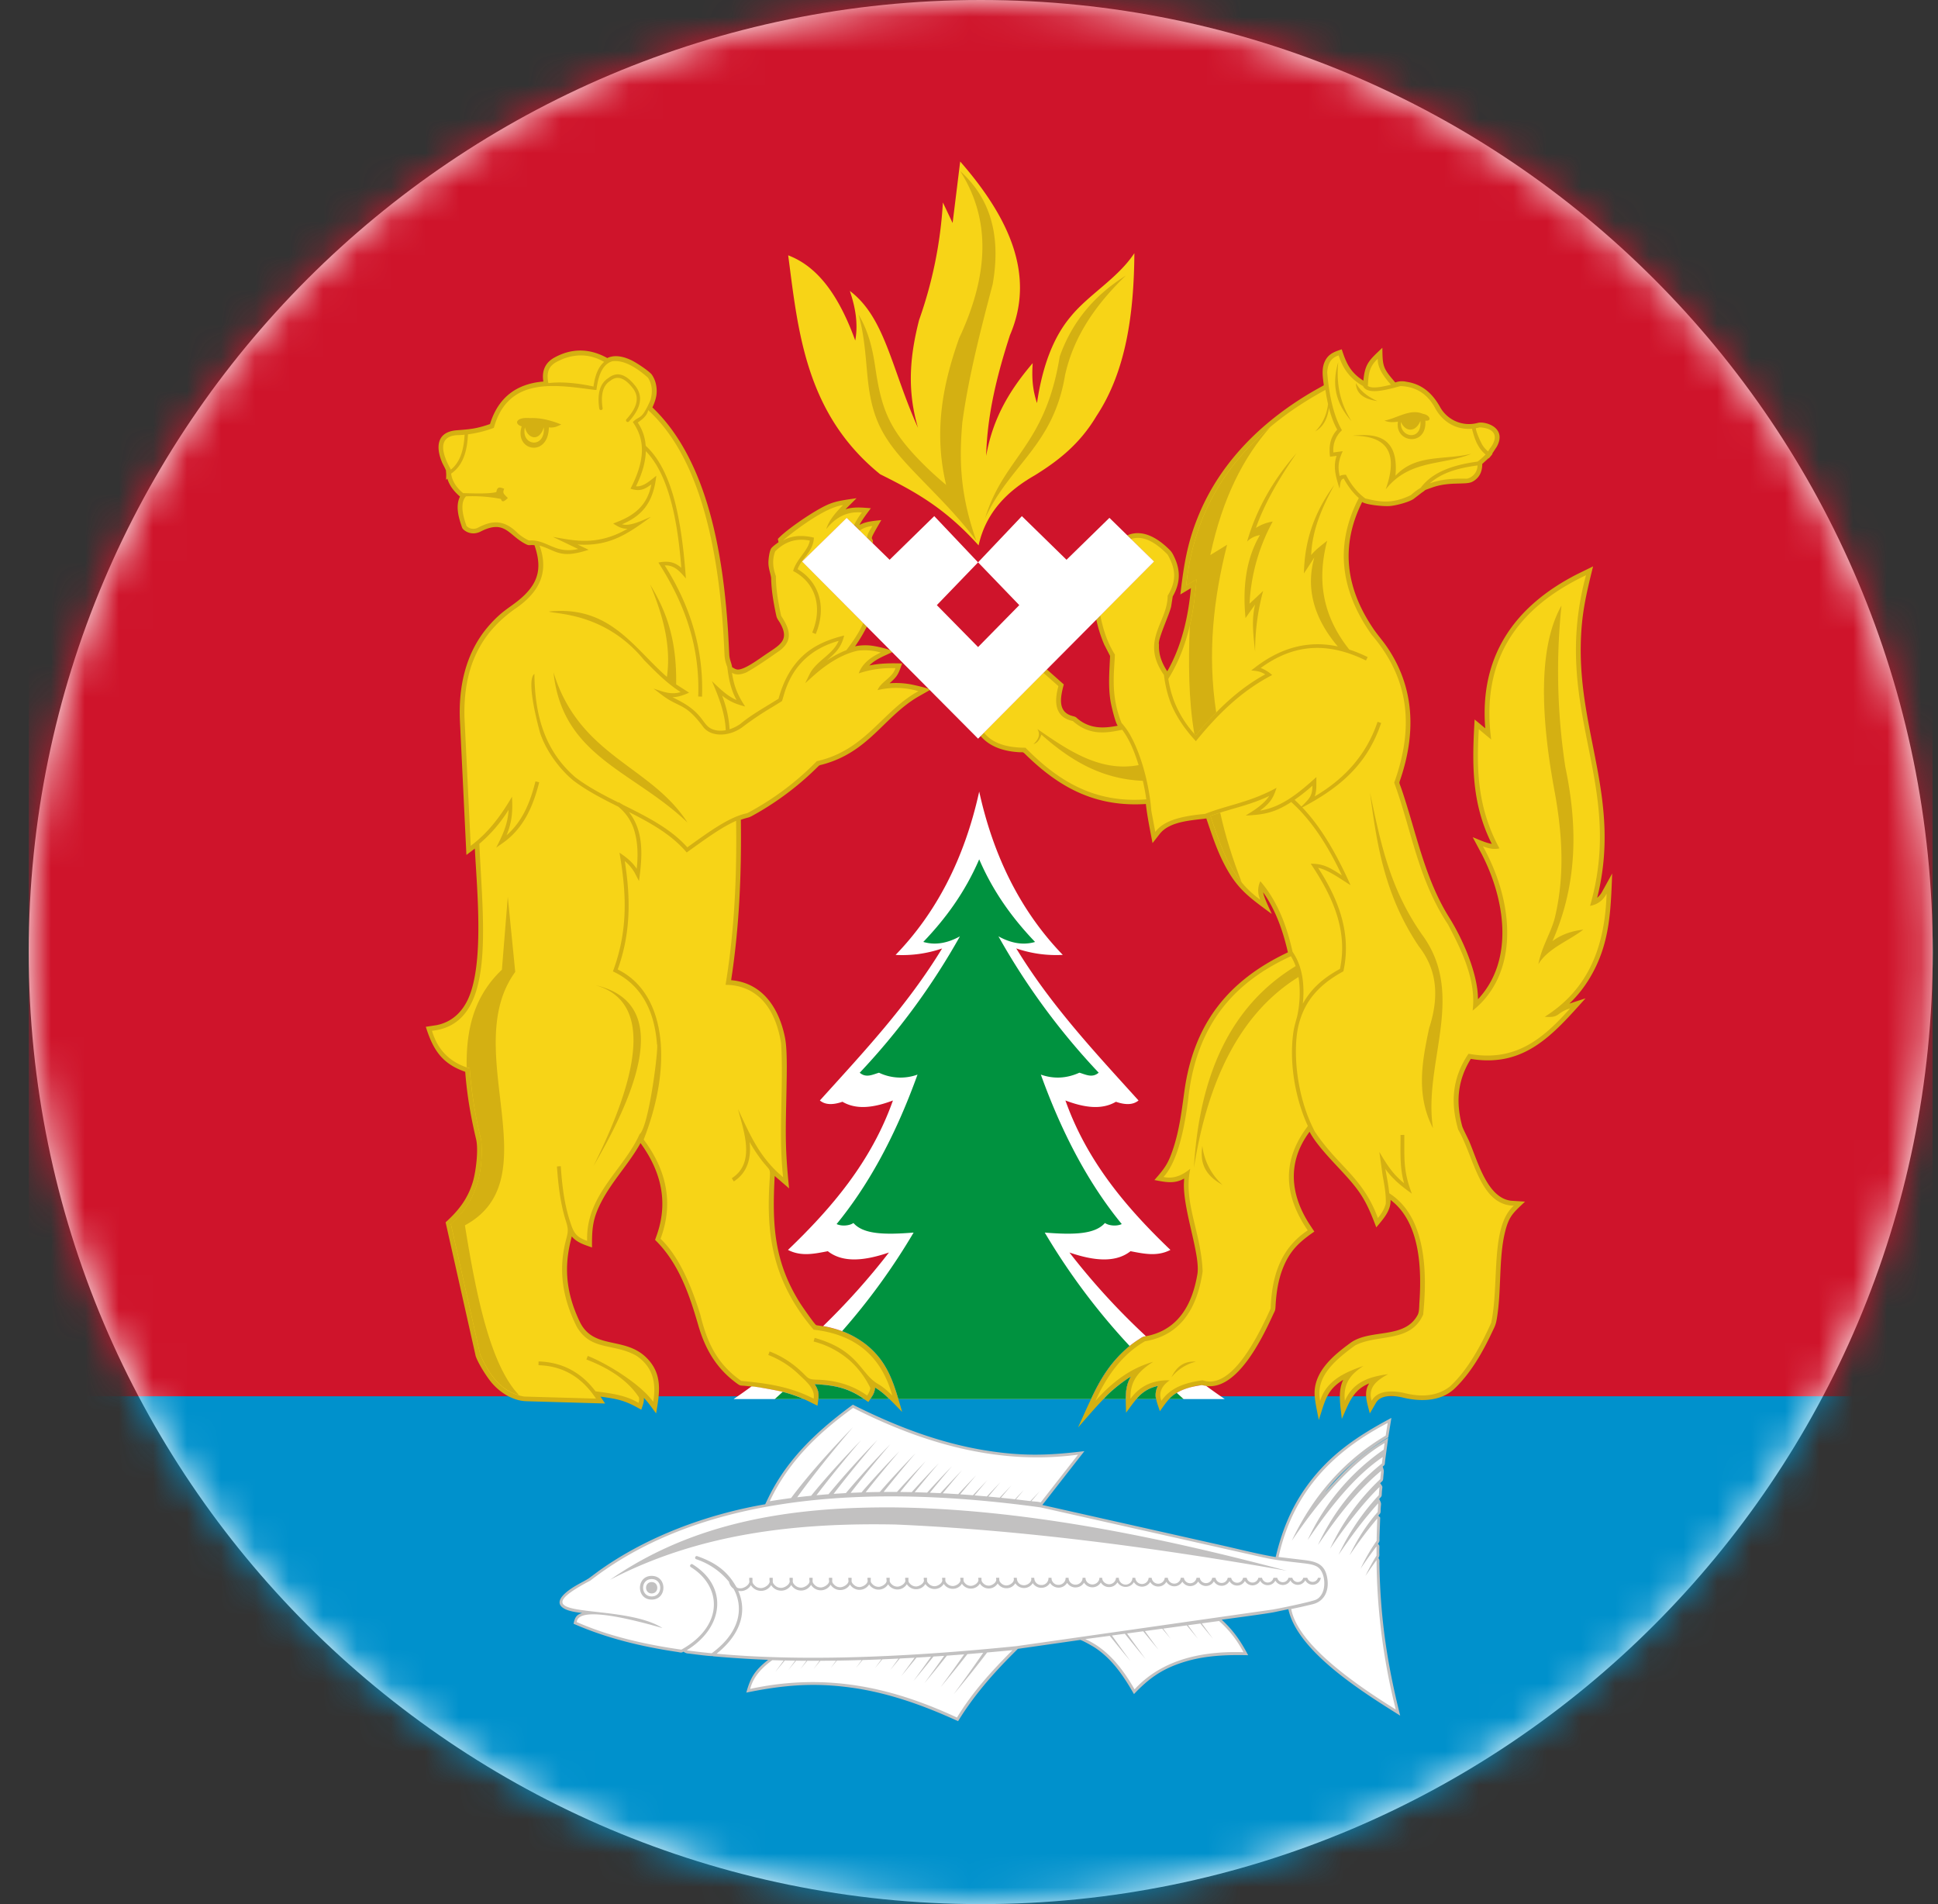
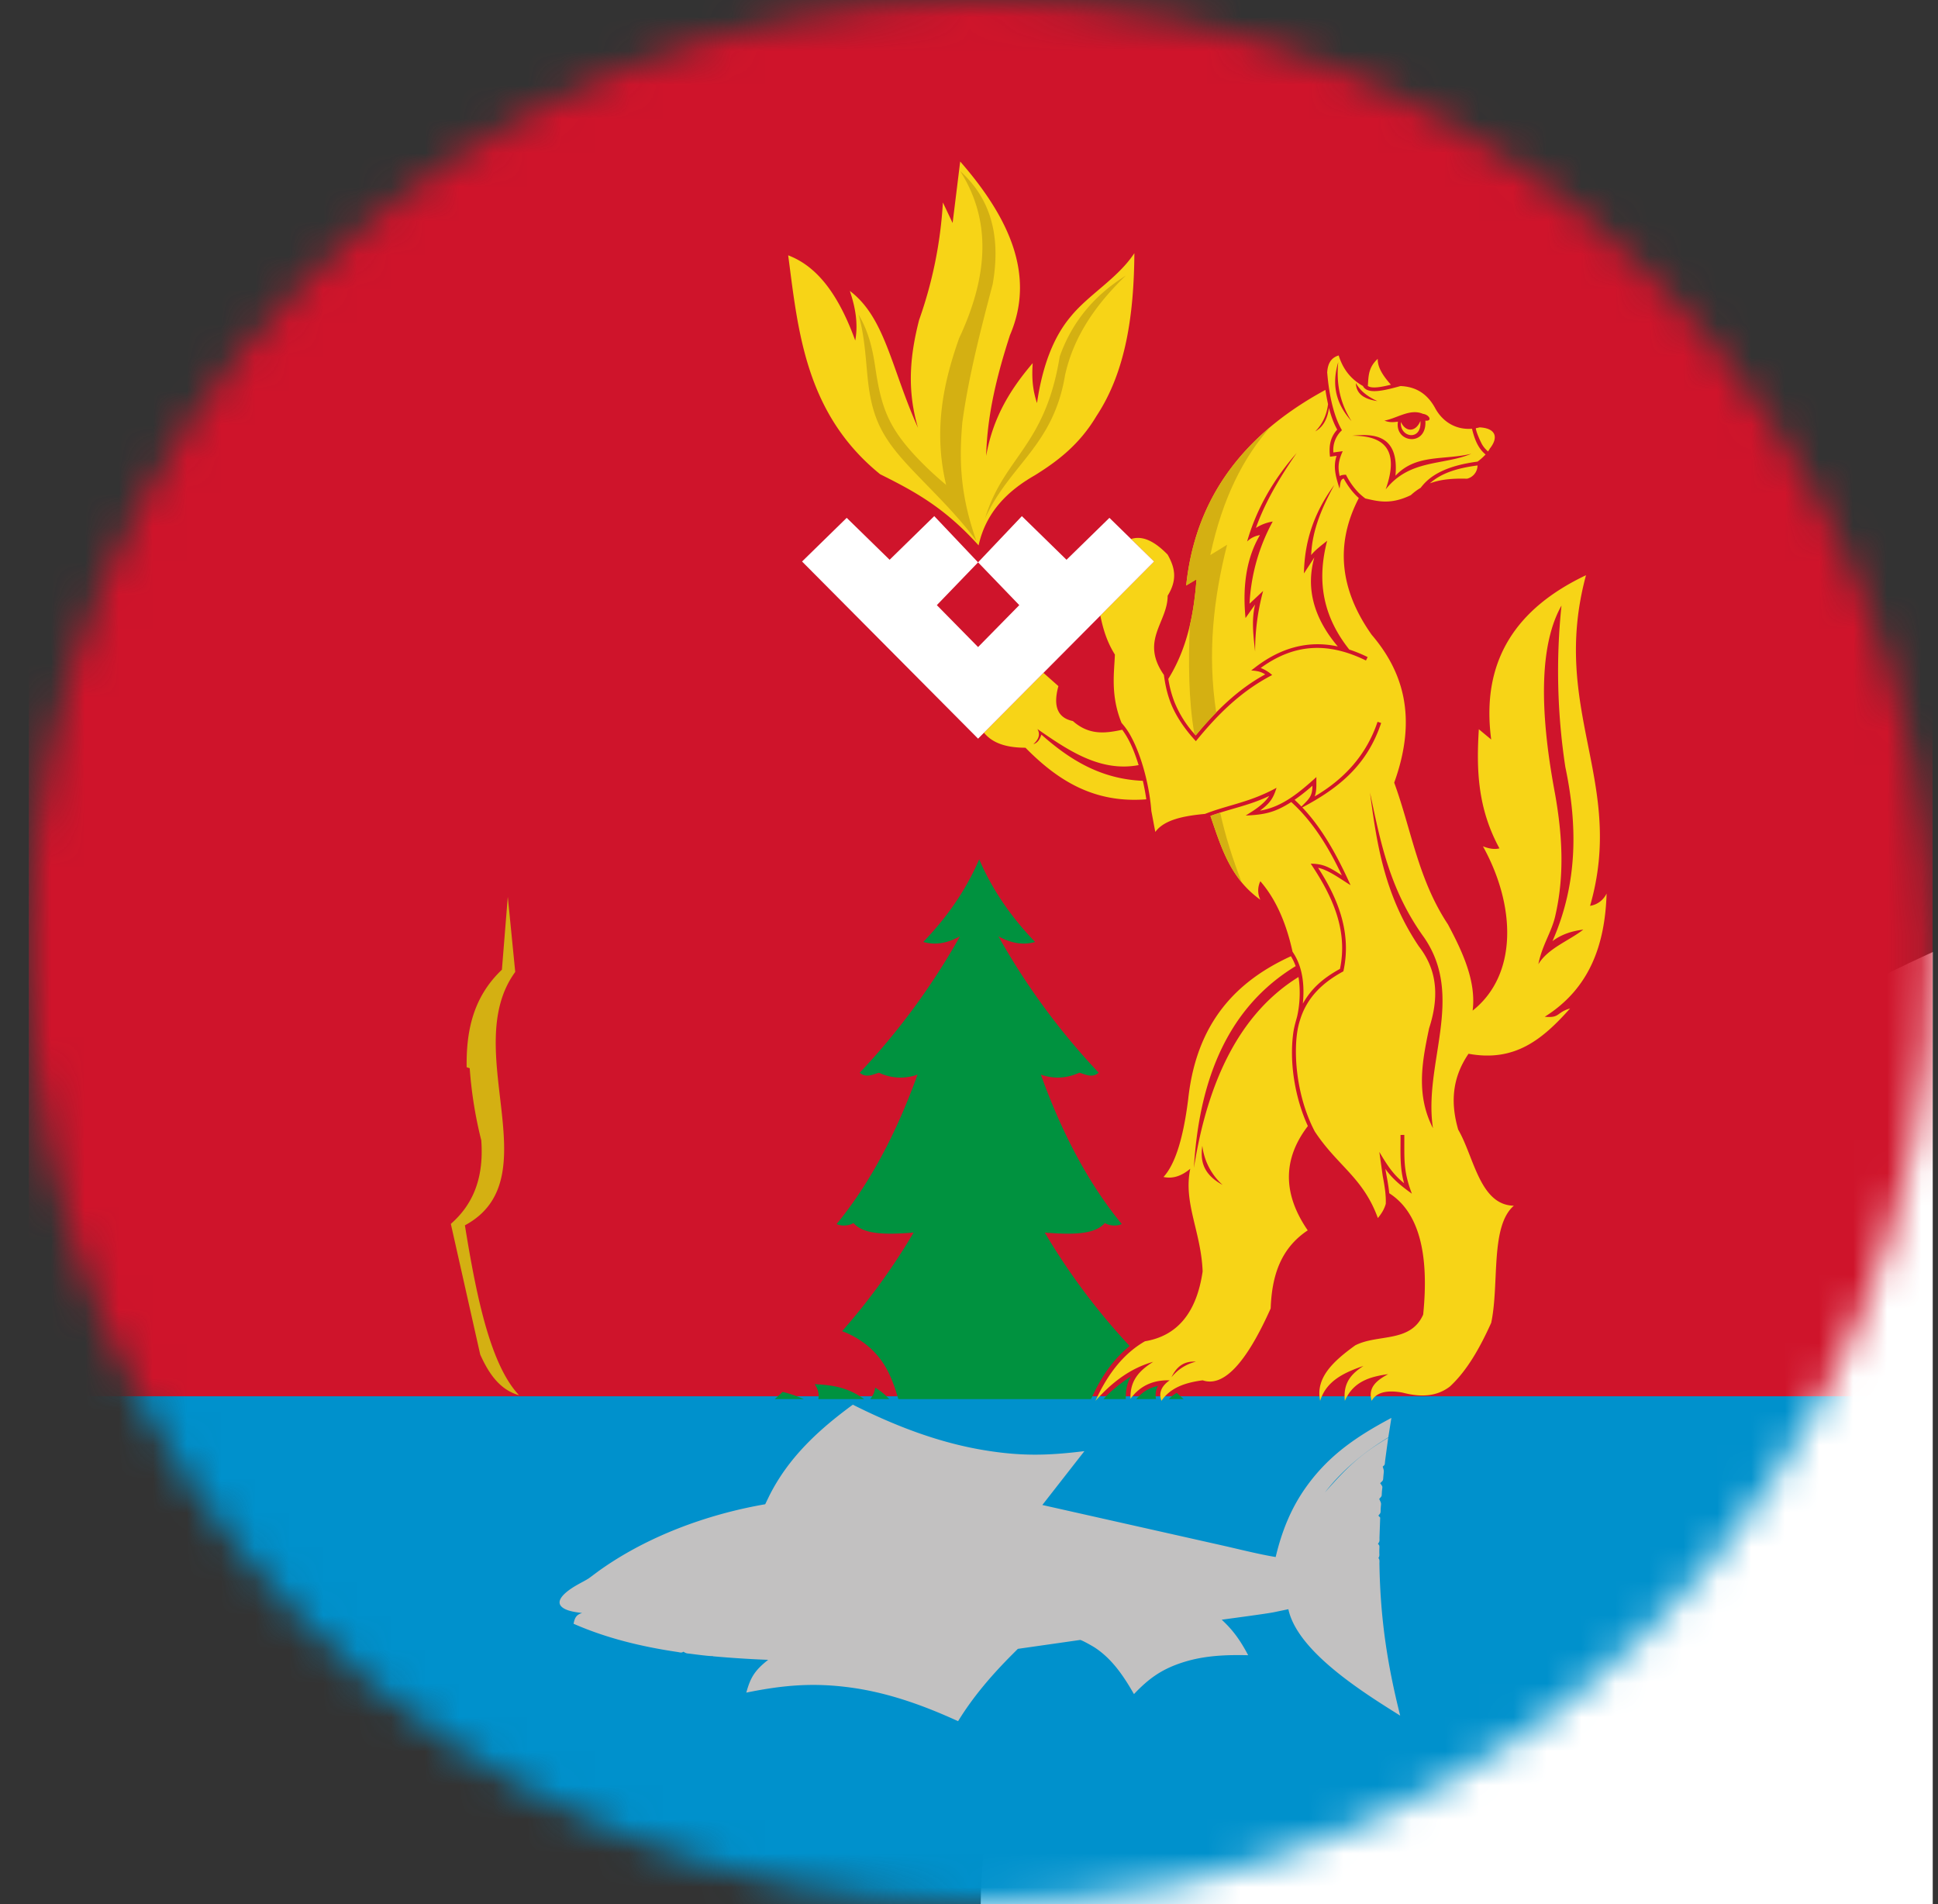
<svg xmlns="http://www.w3.org/2000/svg" width="57" height="56" fill="none" viewBox="0 0 57 56">
  <rect x="0" y="0" width="57" height="56" fill="#333333" stroke="none" />
  <g clip-path="url(#a)">
-     <path fill="#fff" d="M56.845 28c0-15.464-12.536-28-28-28s-28 12.536-28 28 12.536 28 28 28 28-12.536 28-28" />
+     <path fill="#fff" d="M56.845 28s-28 12.536-28 28 12.536 28 28 28 28-12.536 28-28" />
    <mask id="b" width="57" height="56" x="0" y="0" maskUnits="userSpaceOnUse" style="mask-type:alpha">
      <circle cx="28.845" cy="28" r="28" fill="#d9d9d9" />
    </mask>
    <g mask="url(#b)">
      <path fill="#0091cc" d="M58.575 1.352H.123v55.25h58.452z" />
      <path fill="#cf142b" d="M58.575-.82H.123v41.884h58.452z" />
-       <path fill="#d4b012" fill-rule="evenodd" d="M34.088 18.955c-.015.291.084.546.243.788.427-.744.616-1.6.697-2.446l-.312.186c.106-.902.211-1.565.57-2.408.672-1.571 1.92-2.753 3.384-3.595l.266-.149c-.035-.274-.087-.56.089-.803.109-.149.27-.197.438-.255.132.412.258.684.637.922.045-.51.179-.605.558-.968.006.556.017.602.38 1.021a.56.56 0 0 1 .327-.02c.457.067.757.335.98.725a.976.976 0 0 0 1.124.483c.21-.053.865.135.555.7l-.136.208.01.007-.107.13-.008-.007-.187.17c0 .227-.083.415-.292.525-.194.102-.666-.015-1.177.167-.313.112-.144.047-.305.149l-.25.192c-.143.094-.507.19-.692.205-.189.016-.706-.036-.816-.119-.644 1.29-.482 2.519.31 3.7.184.276.337.411.55.767.692 1.147.69 2.403.277 3.65-.06.183-.058.094.03.354.428 1.266.673 2.603 1.393 3.75.38.606.788 1.533.84 2.25l.007.153c1.09-1.17.78-2.969.109-4.269l-.265-.496c.16.062.383.17.56.196-.601-1.206-.58-2.352-.504-3.658l.313.26c-.171-2.124.86-3.597 2.712-4.538l.459-.225c-.212.858-.347 1.428-.362 2.315-.047 2.634 1.17 4.573.5 7.362l-.018.07a.6.6 0 0 0 .136-.16l.306-.554c-.044 1.106-.064 2.07-.65 3.057a3.6 3.6 0 0 1-.61.77l.476-.156c-.942 1.048-1.781 2.046-3.374 1.781-.39.629-.445 1.27-.254 1.976.02.076.166.351.212.46.246.576.526 1.659 1.232 1.736l.405.026c-.35.333-.47.421-.586.885-.196.79-.1 1.76-.25 2.593-.028.157-.062.211-.128.35-.283.6-.619 1.197-1.1 1.663-.403.39-1.01.397-1.523.273-.24-.059-.637-.104-.791.144l-.187.322c-.069-.285-.2-.613-.017-.884-.494.196-.605.605-.807 1.044-.034-.354-.13-.805.043-1.15-.497.304-.535.626-.72 1.182-.039-.216-.13-.59-.124-.816.017-.643.575-1.1 1.052-1.449.583-.428 1.594-.098 1.981-.827.048-.09.043-.252.05-.356.068-.99.028-2.362-.848-3.024.011.326-.225.57-.42.807-.3-.795-.45-1.04-1.02-1.656-.291-.314-.753-.788-.942-1.156-.655.877-.579 1.83-.002 2.722l.142.214c-.453.312-.725.567-.93 1.09-.135.345-.19.72-.21 1.089-.008.157-.015.136-.084.286-.304.66-1.08 2.296-2.036 2.06-.107-.026-.36.048-.47.082-.438.136-.551.307-.812.676-.081-.244-.2-.496-.06-.742-.476.1-.656.412-.935.786-.008-.364-.05-.734.14-1.06-.622.377-1.076.96-1.554 1.495.468-1.019.844-2.021 1.844-2.626.112-.068.146-.053.266-.083.88-.218 1.258-.958 1.4-1.794.097-.56-.404-1.832-.396-2.648l.007-.172c-.286.171-.573.102-.874.045.316-.358.412-.493.561-.95.176-.541.244-1.104.321-1.664.271-1.962 1.27-3.246 3.044-4.082-.142-.623-.355-1.239-.727-1.764.022.153.19.49.253.635-.67-.496-1.017-.727-1.4-1.468-.222-.427-.37-.887-.525-1.341-.438.059-1.071.08-1.367.45l-.215.275c-.072-.383-.153-.762-.196-1.15-1.466.093-2.532-.464-3.553-1.471-.072-.07-.057-.046-.171-.052-.422-.024-.854-.143-1.137-.477l1.947-1.96.5.443c-.092.348-.203.812.26.93.119.03.089.036.183.108.35.267.73.258 1.144.176-.07-.076-.19-.586-.211-.713-.075-.447-.034-.889-.015-1.338l-.172-.335a4 4 0 0 1-.233-.735l1.7-1.71-.787-.77c.47-.196.92.107 1.245.43.073.072.108.15.15.242.178.389.153.758-.06 1.127l-.046.293c-.044.224-.409.993-.358 1.12M21.79 24.11c.312-.11.153-.01.528-.226a8.6 8.6 0 0 0 1.745-1.343c.046-.046.068-.04.13-.057 1.361-.366 1.793-1.389 2.796-1.985l.36-.205-.031-.031c-.048-.028-.46-.127-.582-.145a2.4 2.4 0 0 0-.573-.023c.237-.208.26-.27.37-.582-.326-.01-.643-.009-.964.06.178-.187.45-.286.673-.393l-.064-.064a3.4 3.4 0 0 0-.508-.122 1.5 1.5 0 0 0-.521.014q.195-.276.346-.58l-1.904-1.916 1.313-1.284.77.753c.014-.26-.178.044.247-.686-.227.027-.44.037-.644.144.095-.175.218-.332.336-.492-.255-.02-.498-.047-.745.03l.325-.325c-.606.09-.73.095-1.235.397-.282.168-.857.557-1.08.801l.02.097c-.058.04-.18.128-.217.183-.057.089-.085.343-.08.452.008.173.078.33.08.436.008.366.074.727.15 1.085.02.095.062.134.11.216.298.523-.01.647-.448.947-.174.118-.576.418-.78.425-.07.003-.12-.034-.18-.07-.016-.116-.07-.205-.083-.354l-.035-.674c-.14-2.178-.563-5.028-2.226-6.61.094-.21.15-.386.115-.62a.8.8 0 0 0-.136-.35c-.091-.11-.448-.346-.587-.413-.22-.108-.489-.18-.72-.07-.51-.285-1.038-.299-1.555-.014-.274.151-.376.397-.325.705-.8.065-1.33.478-1.569 1.25-.384.134-.574.153-.976.183-.6.045-.624.505-.428.959.021.048.113.21.113.246l-.005.003c.014.081.005.167.005.249l.038-.032c.062.212.205.383.37.525-.128.258-.053.57.034.829.033.096.029.116.113.176.136.095.31.1.455.026.735-.375.823.117 1.345.373.103.05.1.008.244.027.21.615.151 1.057-.344 1.513-.34.312-.572.369-.994.85-.687.784-.904 1.798-.854 2.818l.19 3.928.248-.188c.058 1.172.286 3.386-.204 4.436-.183.39-.485.668-.914.756l-.324.05c.21.671.475 1.087 1.159 1.323.05.67.164 1.331.32 1.984.073.302-.003.935-.093 1.243-.148.502-.42.854-.804 1.2l.885 3.936c.071.211.333.63.495.812.25.279.613.503.996.514l2.315.067-.135-.202c.532.073.727.113 1.199.385.037-.114.087-.226.076-.348.137.139.245.303.361.458.096-.587.21-1.147-.28-1.635-.645-.645-1.568-.224-1.97-1.071-.38-.797-.473-1.553-.254-2.407l.023-.094c.154.185.374.246.595.325-.003-.556.017-.848.277-1.346.32-.615.813-1.119 1.15-1.724.59.81.82 1.699.491 2.668l-.063.179c.695.68 1.007 1.6 1.27 2.51.2.691.524 1.258 1.112 1.694.136.1.112.074.273.09.647.065 1.293.174 1.88.463l.241.12c.039-.278.068-.396-.08-.633.681.038 1.014.128 1.576.524.102-.148.174-.245.203-.422.305.19.54.462.792.714-.24-.813-.4-1.498-1.135-2.038-.636-.468-1.346-.49-1.395-.517-.052-.03-.42-.562-.474-.648-.776-1.233-.82-2.334-.745-3.737l.424.366c-.13-1.257-.1-1.688-.077-2.914.007-.392.029-1.152-.042-1.511-.168-.855-.65-1.62-1.586-1.699.241-1.562.307-3.138.286-4.717" clip-rule="evenodd" />
-       <path fill="#f7d417" fill-rule="evenodd" d="M27.014 20.328a2.3 2.3 0 0 0-1.203-.031c.09-.242.445-.367.525-.646a3 3 0 0 0-1.08.154c.106-.298.37-.486.648-.614a1.7 1.7 0 0 0-.676-.054q-.639.14-1.332.764l-.213.191.125-.257c.195-.401.684-.575.858-.987-1.485.413-1.596 1.672-1.672 1.775l-.326.2a9 9 0 0 0-.824.556c-.358.273-.901.319-1.152.013-.538-.733-.71-.565-1.209-.942l-.261-.198c.27.087.51.192.797.102-.405-.257-.742-.601-1.079-.945-1.154-1.412-2.642-1.342-2.797-1.424 1.416-.147 2.147.6 2.877 1.346.194.198.388.396.595.576.13-.907-.115-1.813-.496-2.72.429.71.79 1.526.768 2.94l.38.244c-.157.072-.323.133-.49.133l.133.068c.817.409.724.756 1.057.88.107.039.237.05.379.024-.024-.522-.206-.974-.408-1.446.223.217.461.448.725.557-.179-.327-.232-.651-.273-.975a1.1 1.1 0 0 1-.08-.33c-.148-3.691-.932-6.02-2.247-7.22-.018.121-.117.242-.306.364q.207.31.234.684c.316.285.575.727.772 1.345.21.657.34 1.557.41 2.557-.182-.212-.344-.398-.622-.383.744 1.176 1.148 2.448 1.097 3.86l-.112-.005c.053-1.463-.391-2.727-1.172-3.939.256-.05.46-.035.674.154-.094-1.216-.323-2.694-1.043-3.43q-.012.47-.289 1.032c.216.027.425-.176.598-.309-.08.695-.338 1.146-1.008 1.426.231.075.609-.122.85-.218-.708.524-1.238.873-2.158.814l.325.155c-.843.276-.927.032-1.443-.124.228.643.13 1.26-.667 1.824-.946.645-1.583 1.598-1.542 3.227l.184 3.78c.51-.384.86-.845 1.214-1.443.022.408.008.723-.16 1.132.475-.415.698-.98.85-1.585l.11.027c-.18.708-.457 1.357-1.078 1.791l-.187.13c.196-.377.344-.7.364-1.111a4.2 4.2 0 0 1-.86 1c.115 2.498.494 5.3-1.393 5.499.156.524.488.92 1.11 1.106.046.707.167 1.414.34 2.12.088 1.198-.303 1.938-.895 2.46l.864 3.841c.276.616.636 1.121 1.295 1.23l2.11.06c-.416-.632-.977-.962-1.691-.982l.002-.111c.683.02 1.25.312 1.676.88v-.001c.435.058.873.106 1.264.338a.3.3 0 0 0 .013-.16c-.357-.545-.95-.884-1.546-1.115l.04-.104c.544.211 1.547.82 1.925 1.348.122-.689-.106-1.087-.493-1.352-.671-.382-1.337-.13-1.758-.86-.455-.912-.51-1.708-.34-2.441.069-.3.12-.358.027-.649-.165-.516-.229-1.064-.267-1.619l.112-.008c.038.549.1 1.089.262 1.594.107.334.162.485.514.602-.043-1.346 1.076-2.09 1.542-3.135.285-.237.572-2.637.512-2.643-.074-1.023-.488-1.773-1.296-2.146.447-1.201.404-2.278.193-3.491.198.13.377.273.507.474.043-.397.029-.751-.052-1.054a1.42 1.42 0 0 0-.49-.773c-.464-.232-.924-.468-1.319-.768-.437-.357-.827-.922-.983-1.41-.025-.092-.43-1.535-.165-1.728.005.603.08 1.173.27 1.69.189.512.49.972.945 1.36h.001c.375.284.813.512 1.257.734l.006-.009.134.08c.699.348 1.396.696 1.884 1.246l.116-.083c.573-.41 1.146-.821 1.644-.92a8.3 8.3 0 0 0 2.048-1.53c1.442-.322 1.93-1.484 2.991-2.06m-11.67-7.788c-.235-.068-.171-.28.244-.243.285-.014.6.058.922.189-.107.044-.196.105-.367.084-.013.897-1.027.7-.799-.03m3.154-.143c-.043.047-.116-.019-.073-.066.238-.264.427-.58.2-.897q-.368-.485-.674-.234l-.007.005q-.31.192-.22.8c.01.064-.088.078-.098.015q-.099-.67.264-.898.385-.312.814.253c.258.36.064.724-.206 1.022m-.99 16.577c1.751.4 1.847 2.085-.054 5.323q2.328-4.681.055-5.323m-1.229-9.198c.762 2.48 2.862 2.735 3.939 4.415-1.59-1.522-3.678-1.932-3.939-4.415m8.614-.654c.2-.266.383-.53.494-.796l-1.798-1.81 1.314-1.283.215.21q.098-.195.23-.37c-.389-.035-.743.102-1.048.491.07-.236.255-.471.494-.707-.625.067-1.785 1.05-1.766 1.04.242-.136.53-.173.91-.084-.027.436-.354.588-.48.927.625.37.867 1.1.533 1.908l-.103-.043c.316-.765.083-1.457-.523-1.79l-.039-.02c.093-.348.44-.594.491-.895-.404-.08-.732.033-1.016.313-.098.245-.071.49.019.734-.002.39.07.779.154 1.168.247.374.397.744-.123 1.076-.298.21-.596.415-.894.583-.175.076-.32.085-.43.012.061.393.154.636.388.994-.249-.066-.445-.136-.676-.319.12.32.199.643.217.988q.157-.047.318-.157c.237-.2.527-.376.835-.564l.288-.176c.152-.56.397-.966.71-1.259.343-.32.762-.488 1.22-.601-.088.357-.236.493-.514.738q.295-.198.58-.308m.608-3.305c.005-.127.093-.233.156-.345a.76.76 0 0 0-.374.132zM19.13 11.77c.067-.232.06-.455-.072-.662q-.615-.546-1.058-.483l.001.003c-.266.08-.405.388-.458.84h-.045c-1.149-.148-2.55-.408-2.973 1.115a3.4 3.4 0 0 1-.761.191c-.024.49-.139.91-.496 1.156.029.207.142.399.353.573.406.012.8.02.978-.032.022-.158.1-.153.23-.095-.054.127-.018.145.108.27-.103.1-.171.145-.203.028a4.4 4.4 0 0 0-1.028-.077q-.219.232.017.875.131.12.308.061c.37-.195.75-.309 1.203.154q.156.132.324.21c.227-.02.402.056.587.136.227.099.47.204.86.113l-.744-.356c.555.099.971.181 1.518.043q.357-.093.68-.284c-.16.009-.287-.06-.425-.153.606-.216 1.001-.513 1.123-1.15-.211.158-.347.211-.613.127.415-.805.455-1.411.068-1.96.21-.212.243-.024.518-.643m-5.465 1.015a3 3 0 0 1-.22.013c-.8.048-.185.986-.185 1.015.285-.23.381-.6.405-1.028m4.104-2.141c-.403-.233-.806-.24-1.209-.09-.249.114-.534.21-.431.714.415-.052.912.008 1.327.1q.068-.517.313-.724m1.163 22.87c.684.917.881 1.886.496 2.918.43.41.826 1.114 1.172 2.243.177.71.429 1.397 1.202 1.937.71.067 1.42.157 2.128.522.06-.284-.236-.522-.422-.7a2.7 2.7 0 0 0-.912-.584l.04-.104q.525.202.95.607c.202.194.18.216.46.224q.843.026 1.457.465a.5.5 0 0 0 .095-.221 2.6 2.6 0 0 0-.578-.784 2.6 2.6 0 0 0-1.09-.583l.03-.107c1.303.365 1.336 1.052 1.868 1.358q.187.108.415.337c-.342-1.23-1.164-1.806-2.313-1.936-1.287-1.513-1.386-2.96-1.294-4.397.023-.358.027-.257-.196-.537a4.4 4.4 0 0 1-.393-.588c.053.47-.06.904-.464 1.162l-.06-.094c.696-.445.363-1.349.183-2.033.375.805.645 1.431 1.327 2.004-.145-1.313.018-2.625-.059-3.938-.226-1.39-1.015-1.721-1.634-1.721.266-1.608.334-3.216.31-4.823-.445.192-.987.598-1.453.93-.44-.52-1.048-.861-1.7-1.19.444.566.402 1.288.296 2.03l-.128-.247a1.3 1.3 0 0 0-.29-.34c.174 1.08.18 2.118-.207 3.188.785.384 1.194 1.193 1.267 2.195.061.838-.114 1.818-.503 2.807m-3.493-20.948c-.128.547.6.65.556 0-.131.437-.48.343-.556 0" clip-rule="evenodd" />
      <path fill="#d4b012" fill-rule="evenodd" d="M15.266 41.033c-.563-.157-.888-.63-1.142-1.196l-.864-3.842c.592-.52.983-1.261.895-2.458a12.3 12.3 0 0 1-.34-2.12l-.09-.03c-.015-1.081.196-2.068 1.037-2.868l.173-2.144.219 2.21c-1.658 2.27 1.072 6.078-1.48 7.452.346 2.151.761 4.116 1.592 4.996" clip-rule="evenodd" />
      <path fill="#f7d417" fill-rule="evenodd" d="M39.36 10.65c-.172.578-.13 1.157.39 1.735-.368-.578-.445-1.157-.39-1.735m1.844 1.761c-.047.463.623.576.572-.03-.134.329-.433.339-.572.03m-6.75 28.096c.14-.293.351-.486.72-.46a1.32 1.32 0 0 0-.72.46m12.193-23.59c-1.066 3.96 1.172 6.07.12 9.724a.65.65 0 0 0 .486-.362c-.047 1.5-.493 2.79-1.819 3.624.455.043.329-.122.745-.245-.811.912-1.626 1.584-2.987 1.333-.508.745-.519 1.49-.303 2.234.462.787.632 2.218 1.636 2.235-.701.608-.423 2.296-.666 3.444-.334.74-.712 1.408-1.213 1.872-.402.31-.88.315-1.394.181q-.705-.128-.909.242c-.117-.401.156-.607.485-.785-.529.074-1.023.21-1.273.785-.062-.551.217-.81.546-1.027-.571.196-1.093.441-1.273 1.027-.145-.683.394-1.17 1.03-1.631.667-.344 1.626-.064 2-.906q.279-2.753-.998-3.569c-.023-.244-.074-.478-.115-.716.22.31.491.52.781.73-.262-.689-.217-1.029-.223-1.729l-.111.001c.004.477-.032.943.105 1.42-.326-.261-.502-.538-.728-.92l.098.698c.05.27.102.552.091.827q-.057.21-.233.419c-.432-1.192-1.19-1.536-1.854-2.544-.384-.728-.552-1.604-.556-2.326-.001-.338.027-.672.126-.97.2-.64.646-1.079 1.27-1.416.244-1.105-.136-2.108-.743-3.044.295.056.667.334.954.51-.465-1.034-.912-1.754-1.419-2.286 1.114-.59 1.912-1.268 2.319-2.484l-.106-.035c-.322.961-.966 1.678-1.85 2.195.069-.173.045-.384.052-.57-.491.44-.997.88-1.659.988.306-.228.392-.374.486-.672-.461.25-.845.375-1.318.513-.261.076-.523.152-.785.255-.624.058-1.196.168-1.463.53l-.116-.615c-.055-.723-.275-1.585-.584-2.165a2 2 0 0 0-.292-.426c-.33-.81-.215-1.49-.196-2.01-.242-.387-.349-.765-.428-1.146l1.58-1.591-.676-.662c.358-.116.717.092 1.076.46.188.34.314.701 0 1.208 0 .789-.818 1.312-.11 2.33.034.266.09.536.196.814.138.359.389.752.744 1.134.65-.799 1.339-1.476 2.244-1.945a1.1 1.1 0 0 0-.337-.208c.96-.698 1.944-.783 3.095-.22l.05-.1a4 4 0 0 0-.541-.222c-.847-1.067-.927-2.134-.65-3.2-.173.14-.36.28-.47.422.03-.76.337-1.432.682-2.065-.642.868-.88 1.736-.895 2.604q.154-.234.306-.47-.38 1.352.689 2.618c-.901-.195-1.711.062-2.433.619l-.113.087c.15.013.276.025.412.116-.802.435-1.457 1.082-2.044 1.794a3.2 3.2 0 0 1-.634-1.004 3.3 3.3 0 0 1-.172-.658c.565-.913.75-1.909.83-2.929l-.304.181c.245-2.348 1.462-4.322 4.095-5.751q.03.203.077.418-.06.486-.376.802c.2-.114.351-.313.403-.69.058.226.136.448.243.638-.204.223-.25.48-.212.797l.194-.026c-.114.331-.016.644.086.963.024-.129.018-.277.124-.294.106.195.256.409.443.573q-1.044 2.01.378 4.02c.918 1.073 1.358 2.424.663 4.35.511 1.4.699 2.836 1.58 4.167.452.846.833 1.692.727 2.537 1.326-1.05 1.277-3.072.303-4.832q.284.113.485.06c-.655-1.202-.676-2.356-.606-3.503l.364.302c-.312-2.347.764-3.871 2.788-4.832m-.721.893a18.7 18.7 0 0 0 .113 4.747c.36 1.707.372 3.415-.378 5.122.228-.172.52-.293.907-.339-.44.34-1.038.547-1.322 1.018.104-.545.385-.94.493-1.403.287-1.229.207-2.424-.002-3.607q-.736-3.9.189-5.538m-5.632 5.5c.304 1.419.564 2.838 1.588 4.257 1.216 1.758-.025 3.72.264 5.612-.505-.98-.32-1.959-.113-2.938.353-1.086.15-1.827-.303-2.41-1.013-1.508-1.237-3.014-1.436-4.521m-4.932 10.387c-.057.42-.002.824.596 1.151a1.85 1.85 0 0 1-.596-1.151M38.14 13.32c-.708.806-1.192 1.674-1.46 2.605a.7.7 0 0 1 .377-.188c-.385.652-.519 1.47-.424 2.44l.282-.399c-.112.462-.05.923 0 1.384a6.8 6.8 0 0 1 .236-1.783l-.4.376a5.64 5.64 0 0 1 .682-2.417q-.271.046-.494.188c.259-.735.69-1.47 1.2-2.206m1.739-2.055c.01.261.163.462.633.531-.34-.155-.523-.337-.633-.53m.835 1.105c.379-.067.758-.363 1.137-.2.201.028.283.224.072.2.055.776-.908.662-.806.029-.282.046-.366-.029-.403-.029m-.95.445c.618-.064 1.392-.05 1.28 1.176.608-.645 1.395-.45 2.232-.646-.84.35-1.809.153-2.52 1.048.404-1.136-.014-1.59-.992-1.578m-1.296 20.301q-1.113 1.455-.004 3.068c-.814.54-1.056 1.367-1.09 2.296q-1.085 2.428-2 2.114c-.495.066-.941.205-1.213.604q-.129-.344.242-.604-.742-.02-1.151.543c-.022-.57.298-.85.666-1.087-.69.196-1.228.62-1.697 1.148.397-.878.892-1.428 1.455-1.752q1.432-.237 1.697-2.054c-.045-1.173-.574-2.013-.364-3.02q-.393.33-.787.242c.32-.35.573-1.06.727-2.296.245-2.25 1.418-3.463 3.021-4.196q.082.135.139.291c-1.95 1.186-2.836 3.257-2.993 5.933.416-2.618 1.382-4.562 3.076-5.613.052.315.055.743-.04 1.16-.039.149-.085.287-.112.474-.12.858.038 1.897.428 2.75m-.45-5.125c-.206-.937-.535-1.6-.948-2.076a.62.62 0 0 0 0 .544c-.877-.627-1.143-1.512-1.468-2.464.584-.214 1.154-.31 1.729-.588-.108.173-.325.344-.514.463l-.178.113c.562-.025.862-.091 1.34-.397q.11.1.22.212l-.008.007.01-.005c.421.437.843 1.04 1.266 1.942-.359-.23-.529-.34-.915-.343.636.95 1.1 1.955.86 3.094-.497.273-.84.574-1.092 1.022.054-.547-.004-1.091-.301-1.524m-4.303-4.485c-1.564.124-2.63-.58-3.554-1.517-.661-.002-1.007-.184-1.22-.441l1.749-1.761.44.39q-.246.888.425 1.027c.484.429.968.36 1.452.256.224.305.36.65.482 1.04-1.113.209-2.048-.413-2.977-1.062q.13.223-.118.446.165-.047.235-.281c.82.727 1.734 1.307 2.984 1.359q.063.274.102.544m5.32-12.542c.012-.246.095-.44.338-.512.14.448.396.719.714.898.127.263.643.129 1.104.002.419.017.78.195 1.031.67.228.401.621.623 1.072.585.073.299.172.572.4.757q-.107.115-.236.21-.805.106-1.262.395a1.5 1.5 0 0 0-.411.375q-.152.09-.29.216c-.592.286-.96.184-1.338.098a2 2 0 0 1-.193-.164 2.1 2.1 0 0 1-.377-.534c-.067 0-.14.008-.184.04-.066-.278-.03-.472.089-.732l-.275.037a.79.79 0 0 1 .252-.654c-.375-.633-.428-1.681-.433-1.687m1.194.386c.023-.262.002-.539.292-.798-.01.27.188.535.387.76-.29.073-.564.12-.679.037m3.177 1.243q.055-.01.112-.025c.467.025.566.286.3.623a1 1 0 0 1-.053.085.8.8 0 0 1-.167-.192c-.044-.07-.192-.395-.192-.491m.05 1.095a.405.405 0 0 1-.308.39c-.46-.014-.806.028-1.096.137.343-.306.813-.45 1.404-.527m-5.38 9.834q.1.093.201.197c.217-.219.322-.293.323-.612a6 6 0 0 1-.525.415" clip-rule="evenodd" />
      <path fill="#d4b012" fill-rule="evenodd" d="M37.366 12.555c-.79.888-1.41 2.09-1.769 3.77l.494-.304c-.397 1.565-.586 3.188-.32 4.934q-.31.318-.603.674l-.039-.043c-.176-1.006-.175-2.122-.137-3.175.106-.449.164-.908.2-1.373l-.304.182c.188-1.801.947-3.382 2.478-4.665m-.845 13.397c-.463-.56-.675-1.239-.919-1.955q.143-.052.287-.097c.148.684.369 1.368.632 2.052" clip-rule="evenodd" />
      <path fill="#c2c1c1" fill-rule="evenodd" d="M37.893 47.327c.267 1.248 2.213 2.456 3.289 3.13-.383-1.525-.583-2.862-.61-4.436-.003-.11.015-.137-.03-.2.04-.066.026-.09.026-.17 0-.206.022-.18-.04-.246.061-.087.043-.08.046-.208l.02-.565-.054-.058c.084-.098.06-.068.07-.226.009-.148.027-.113-.045-.264.092-.101.068-.068.08-.222.014-.161.034-.12-.052-.242.106-.102.078-.054.1-.259.012-.116.013-.104-.025-.229.076-.062.055-.044.074-.197l.088-.65c-.846.506-1.225.887-1.86 1.605.509-.656 1.154-1.188 1.862-1.617l.091-.572c-1.003.534-1.83 1.085-2.502 2.024-.45.627-.725 1.32-.901 2.067-.475-.076-1.105-.236-1.582-.343l-5.281-1.187 1.237-1.584c-1.052.129-1.808.152-2.862-.014-1.392-.218-2.694-.723-3.949-1.352-1.008.738-1.9 1.559-2.464 2.694l-.113.234c-1.717.297-3.49.95-4.91 1.972l-.277.206c-.139.09-.332.176-.516.3-.174.118-.536.397-.22.585.15.089.369.113.538.136-.175.05-.22.15-.251.316.97.426 1.999.673 3.044.828.107.016.116.035.189-.006.09.06.106.047.217.062.078.01.619.083.646.063l-.003.009a32 32 0 0 0 1.63.105c-.397.312-.521.521-.643.964 1.11-.226 2.007-.301 3.134-.14 1.082.156 2.105.527 3.095.98.446-.728 1-1.368 1.601-1.97l.157-.157 1.833-.262c.06.009.358.177.434.227.51.335.85.846 1.148 1.366.451-.477.844-.75 1.477-.946.612-.19 1.246-.213 1.882-.198-.219-.414-.432-.726-.778-1.044.295-.042 1.341-.178 1.552-.224z" clip-rule="evenodd" />
-       <path fill="#fff" fill-rule="evenodd" d="M41.052 50.276a18.5 18.5 0 0 1-.565-4.392q-.165.225-.328.466.15-.316.327-.599v-.272q-.24.315-.47.657.21-.444.473-.82.005-.328.02-.656c-.281.327-.552.694-.816 1.083q.345-.722.827-1.274l.016-.257c-.405.445-.79.961-1.165 1.513a6.8 6.8 0 0 1 1.182-1.752l.02-.24c-.512.505-.99 1.133-1.453 1.814a6.7 6.7 0 0 1 1.475-2.045l.026-.243c-.67.551-1.277 1.324-1.858 2.181a6.64 6.64 0 0 1 1.882-2.398l.023-.19c-.812.552-1.527 1.44-2.21 2.445a6.63 6.63 0 0 1 2.239-2.664l.026-.191c-.998.58-1.959 1.737-2.73 2.873q.96-2.023 2.763-3.094.028-.186.059-.371c-1.569.817-2.779 1.991-3.21 3.941l.73.087c.395.047.651.124.709.581.043.34-.1.657-.472.73q-.292.072-.595.133c.116.609.774 1.53 3.075 2.954m-9.133-2.07c.616.273 1.072.811 1.45 1.479q1.067-1.163 3.203-1.093a3.2 3.2 0 0 0-.717-.918l-.508.069q.164.229.333.457-.19-.225-.374-.451l-.365.049.294.402-.33-.397-.693.094.222.303-.25-.3-.51.07q.198.277.404.555a37 37 0 0 1-.454-.549l-.475.064q.266.375.543.751-.31-.369-.608-.742l-.38.051q.268.375.543.75-.311-.37-.607-.74zm-9.204.62q-.537.383-.65.845c2.302-.499 4.255-.008 6.082.842.44-.727 1.015-1.367 1.633-1.981q-.377.035-.747.068c-.31.411-.641.82-.983 1.226q.45-.61.868-1.217l-.465.039q-.38.488-.788.971.355-.483.693-.964l-.508.038q-.32.406-.66.808.295-.402.58-.802l-.315.02q-.289.363-.591.723.265-.36.519-.717l-.427.026q-.22.271-.448.543.198-.27.392-.54l-.436.023q-.14.17-.283.34l.247-.338-.477.022-.215.257.187-.256q-.28.012-.554.02l-.196.236.172-.236q-.372.012-.732.017-.09.11-.182.219l.16-.218-.462.004-.202.243q.09-.12.177-.243h-.36l-.203.243.178-.243q-.153 0-.305-.003l-.229.276.202-.276-.305-.005q-.14.17-.283.34l.25-.34zm-.075-4.675c.56-1.192 1.456-2.022 2.451-2.745 2.206 1.125 4.41 1.673 6.616 1.376l-1.097 1.403c-.082-.023-.19-.024-.275-.035l.245-.29q-.138.143-.275.287l-.424-.05.224-.266q-.128.13-.252.263-.207-.024-.413-.044.153-.184.309-.367l-.347.363-.332-.032q.174-.21.353-.42-.2.207-.397.416l-.362-.03q.184-.223.373-.445-.212.22-.42.44l-.376-.027q.231-.28.47-.56-.27.276-.528.556-.23-.015-.454-.026.278-.34.566-.679-.325.337-.636.675l-.31-.013q.319-.39.65-.78-.375.386-.73.777l-.366-.012q.347-.427.71-.854-.41.424-.797.852l-.34-.005q.366-.453.751-.906-.436.45-.845.905h-.392q.455-.57.94-1.141c-.364.377-.72.758-1.054 1.143q-.21.002-.415.008c.318-.403.653-.807.995-1.21-.388.4-.764.805-1.117 1.214l-.32.013c.37-.478.765-.956 1.17-1.434a27 27 0 0 0-1.31 1.441l-.36.022c.403-.527.837-1.054 1.284-1.582a26 26 0 0 0-1.434 1.593q-.18.014-.355.03c.411-.541.856-1.082 1.315-1.623-.52.539-1.02 1.082-1.472 1.638q-.207.021-.41.045c.498-.689 1.06-1.378 1.644-2.067-.66.684-1.288 1.376-1.825 2.09q-.318.042-.626.093m-3.473 2.29c.335 0 .335.51 0 .51-.336 0-.336-.51 0-.51m0 .088c.22 0 .22.334 0 .334s-.22-.334 0-.334m0-.182c.46 0 .46.697 0 .697s-.46-.697 0-.697m17.978-.545-6.536-1.469c-5.823-.802-10.31-.129-13.245 2.152-2.328 1.227.9.616 2.12 1.396q-2.465-.706-2.521-.177 1.239.552 3.078.812c.354-.197.605-.432.761-.683.4-.642.156-1.35-.483-1.744-.053-.033-.002-.114.051-.082 1.051.648.931 1.854-.175 2.53q.358.048.738.085c.386-.282.618-.588.726-.893a1.2 1.2 0 0 0-.084-1.003.345.345 0 0 1-.135-.207 2.1 2.1 0 0 0-.963-.662c-.06-.02-.027-.112.032-.09.533.186.882.442 1.133.88.03.053.062.065.14.065.102 0 .257-.096.26-.202a.33.33 0 0 1-.004-.107h.091l.003.041v.001c0 .084-.013.108.063.183a.26.26 0 0 0 .186.078h.001c.1 0 .253-.095.256-.198a.352.352 0 0 1-.005-.105h.093l.003.038v.001c0 .084-.015.106.06.181a.26.26 0 0 0 .185.076h.001c.098 0 .25-.092.252-.194a.3.3 0 0 1-.006-.069l.001-.033h.094l.002.036c0 .084-.015.104.06.18a.26.26 0 0 0 .183.074c.097 0 .247-.09.25-.19a.37.37 0 0 1-.006-.1h.095l.001.033c0 .084-.015.103.06.177.045.046.109.074.18.074.092 0 .243-.087.246-.188a.302.302 0 0 1-.006-.096h.095l.002.03c0 .083-.016.102.058.175a.25.25 0 0 0 .177.073c.091 0 .24-.086.244-.185a.386.386 0 0 1-.006-.093h.095l.002.027c0 .083-.015.101.057.172a.25.25 0 0 0 .175.073c.09 0 .237-.084.24-.183a.38.38 0 0 1-.006-.089h.096l.001.024c0 .082-.015.1.056.17a.25.25 0 0 0 .174.072c.088 0 .234-.082.237-.181a.382.382 0 0 1-.006-.085h.096v.021c0 .081-.013.1.056.168.044.044.104.071.171.071.087 0 .232-.081.234-.18a.3.3 0 0 1-.006-.063v-.017h.096v.019c0 .079-.012.098.056.166.043.042.103.07.169.07.086 0 .229-.082.231-.178a.3.3 0 0 1-.006-.063v-.014h.096v.016c0 .078-.01.098.055.164a.24.24 0 0 0 .166.068h.001c.086 0 .225-.078.228-.176a.3.3 0 0 1-.006-.06v-.012h.095v.013c0 .077-.009.098.055.162.042.041.1.067.164.067h.001c.086 0 .223-.078.225-.175a.3.3 0 0 1-.005-.058v-.009h.094v.011c0 .074-.006.098.055.159a.23.23 0 0 0 .162.067c.087 0 .22-.078.223-.175a.3.3 0 0 1-.005-.056v-.006h.094v.008c0 .072-.005.097.055.157.04.04.097.066.16.066.086 0 .217-.078.22-.175a.3.3 0 0 1-.005-.053v-.003h.093v.005c0 .07-.002.099.055.155.04.04.096.065.157.065.087 0 .215-.077.218-.175a.3.3 0 0 1-.004-.05h.091v.003c0 .12.078.216.21.216h.001c.09 0 .213-.074.215-.175l-.004-.044h.09c0 .116.083.213.209.213a.204.204 0 0 0 .21-.213h.089a.2.2 0 0 0 .206.208c.118 0 .212-.094.209-.208h.087a.2.2 0 0 0 .205.202c.111 0 .21-.09.206-.202h.086c-.002.109.095.196.203.196.105 0 .21-.087.206-.196h.083c-.006.106.103.19.202.19a.203.203 0 0 0 .204-.19h.083a.2.2 0 0 0 .4 0h.084a.197.197 0 0 0 .393 0h.088a.194.194 0 0 0 .386 0h.09a.191.191 0 0 0 .38 0h.092a.188.188 0 0 0 .372 0h.096c.013.09.09.157.182.157h.001a.184.184 0 0 0 .182-.157h.099c.014.087.09.152.178.152h.001c.09 0 .165-.065.178-.152h.102a.18.18 0 0 0 .175.146h.001c.087 0 .16-.062.175-.146h.105c.015.081.087.14.171.14h.001c.084 0 .155-.06.171-.14h.108a.171.171 0 0 0 .336 0h.112c.018.075.085.13.164.13h.001a.17.17 0 0 0 .164-.13h.115a.165.165 0 0 0 .16.125h.001a.165.165 0 0 0 .16-.125h.12c.019.07.082.12.156.12.075 0 .138-.05.157-.12h.084a.243.243 0 0 1-.457.072.247.247 0 0 1-.438.005.25.25 0 0 1-.222.135.25.25 0 0 1-.22-.13.25.25 0 0 1-.224.135.25.25 0 0 1-.222-.13.26.26 0 0 1-.226.136.26.26 0 0 1-.224-.13.26.26 0 0 1-.454.005.262.262 0 0 1-.458.005.265.265 0 0 1-.462.005.27.27 0 0 1-.466.005.272.272 0 0 1-.47.005.275.275 0 0 1-.475.005.28.28 0 0 1-.241.138h-.001a.28.28 0 0 1-.238-.133.282.282 0 0 1-.484.005.28.28 0 0 1-.245.14h-.001a.28.28 0 0 1-.243-.135.288.288 0 0 1-.493.005.29.29 0 0 1-.25.14v.001a.29.29 0 0 1-.248-.136.29.29 0 0 1-.252.142.3.3 0 0 1-.25-.138.3.3 0 0 1-.256.143.3.3 0 0 1-.253-.138.3.3 0 0 1-.257.144.3.3 0 0 1-.255-.14.3.3 0 0 1-.26.146h-.001a.3.3 0 0 1-.258-.141.307.307 0 0 1-.523.004.31.31 0 0 1-.265.148.31.31 0 0 1-.264-.144.31.31 0 0 1-.268.15.31.31 0 0 1-.266-.145.32.32 0 0 1-.27.151h-.002a.32.32 0 0 1-.268-.147.32.32 0 0 1-.273.153h-.001a.32.32 0 0 1-.272-.149.323.323 0 0 1-.551.004.33.33 0 0 1-.28.157.33.33 0 0 1-.278-.153.33.33 0 0 1-.282.159.33.33 0 0 1-.281-.155.33.33 0 0 1-.286.161.33.33 0 0 1-.284-.157.336.336 0 0 1-.576.004.339.339 0 0 1-.583.004.34.34 0 0 1-.296.167.34.34 0 0 1-.294-.164.34.34 0 0 1-.299.17.35.35 0 0 1-.297-.167.35.35 0 0 1-.372.167c.307.697-.023 1.365-.638 1.849 2.346.215 5.297.136 8.823-.223l7.546-1.078c.329-.06.798-.161 1.107-.24.1-.036.222-.029.33-.223.125-.228.082-.659-.14-.794-.103-.063-.245-.084-.418-.104-.42-.05-.774-.081-1.178-.172m-19.203.66c2.468-1.713 5.343-2.151 8.366-2.129 3.624.044 7.52.794 11.54 1.863-4.02-.708-7.887-1.204-11.51-1.36-2.933-.057-5.78.263-8.396 1.626M21.576 41.147q.266-.18.524-.37c.054-.015.75.116.866.145.237.057.454.128.678.225zm2.493 0c.026-.18-.012-.287-.107-.44.564.032.975.1 1.456.44zm1.527 0a.65.65 0 0 0 .146-.337c.182.113.262.185.415.337zm.826 0c-.189-.641-.397-1.162-.945-1.6-.37-.297-.804-.463-1.267-.547a20.4 20.4 0 0 0 1.936-2.164c-.72.247-1.355.309-1.798-.038-.39.074-.781.164-1.172-.038 1.3-1.245 2.455-2.61 3.087-4.395-.557.212-1.07.282-1.485.038q-.438.152-.664-.038c1.27-1.407 2.567-2.783 3.595-4.471a3.6 3.6 0 0 1-1.368.19c1.174-1.216 2.016-2.791 2.459-4.803.443 2.012 1.285 3.587 2.458 4.802a3.6 3.6 0 0 1-1.368-.19c1.029 1.689 2.325 3.065 3.596 4.472q-.227.19-.665.038c-.415.244-.928.174-1.485-.038.633 1.786 1.787 3.15 3.088 4.395-.391.202-.782.112-1.173.038-.442.347-1.076.285-1.797.038a20.4 20.4 0 0 0 2.249 2.46c-.104.02-.104.028-.207.093-.663.422-1.085 1.057-1.407 1.758zm6.034 0c.183-.216.554-.51.804-.661-.122.21-.153.424-.148.661zm.964 0c.171-.203.374-.332.636-.387a.56.56 0 0 0-.055.387zm.959 0c.256-.266.612-.36.968-.41l.128.022q.27.199.548.388z" clip-rule="evenodd" />
      <path fill="#00923f" fill-rule="evenodd" d="M22.786 41.148q.12-.107.234-.213c.21.053.426.127.624.213zm1.283 0c.026-.18-.012-.288-.107-.44.563.031.975.1 1.456.44zm1.527 0c.091-.131.12-.18.145-.338.183.114.264.186.416.337zm.826 0c-.189-.642-.398-1.163-.945-1.601-.2-.16-.468-.312-.71-.397a19 19 0 0 0 2.104-2.9c-.843.067-1.475.056-1.77-.282-.102.075-.333.107-.495.032.89-1.087 1.697-2.501 2.38-4.396a1.47 1.47 0 0 1-1.133-.055c-.19.054-.378.162-.567 0a20.3 20.3 0 0 0 2.947-4.011c-.359.197-.718.27-1.077.164.65-.679 1.223-1.454 1.644-2.429.42.975.994 1.75 1.643 2.43-.359.105-.718.032-1.077-.165a20.3 20.3 0 0 0 2.948 4.01c-.19.163-.378.055-.567 0q-.567.256-1.134.056c.683 1.895 1.49 3.31 2.38 4.396-.162.075-.392.043-.495-.032-.295.337-.926.35-1.77.282a19.3 19.3 0 0 0 2.496 3.335c-.528.435-.852.946-1.135 1.563zm6.034 0c.183-.217.554-.51.803-.662-.121.21-.152.424-.147.662zm.964 0c.17-.204.374-.332.636-.387a.56.56 0 0 0-.055.386zm.959 0c.073-.077.14-.13.231-.184l.203.184z" clip-rule="evenodd" />
      <path fill="#fff" fill-rule="evenodd" d="m23.59 16.514 5.177 5.21 5.177-5.21-1.314-1.284-1.262 1.233-1.313-1.283-1.289 1.359-1.288-1.36-1.313 1.284-1.262-1.233zm5.177 2.516-1.213-1.233 1.213-1.258 1.212 1.258z" clip-rule="evenodd" />
      <path fill="#f7d417" fill-rule="evenodd" d="M28.241 4.75c1.453 1.665 2.217 3.356 1.464 5.106-.372 1.15-.669 2.317-.7 3.551.203-1.16.74-1.99 1.368-2.727-.022.36-.022.73.127 1.174q.24-1.65.986-2.537c.531-.656 1.38-1.12 1.878-1.871-.013 1.81-.252 3.485-1.114 4.788-.5.84-1.142 1.328-1.813 1.744-.812.465-1.438 1.089-1.655 2.062-1.008-1.119-1.888-1.59-2.896-2.093-2.208-1.79-2.415-4.245-2.704-6.438.731.28 1.41.956 1.972 2.505.09-.486.006-.972-.159-1.458 1.043.787 1.217 2.277 2.005 4.027-.343-1.158-.22-2.183.032-3.171a12.5 12.5 0 0 0 .7-3.457l.286.603z" clip-rule="evenodd" />
      <path fill="#d4b012" fill-rule="evenodd" d="M33.11 8.107c-.855.825-1.523 1.755-1.783 2.918-.345 2.088-1.615 2.62-2.354 4.217.55-1.805 1.77-2.111 2.195-4.757.377-1.062 1.056-1.823 1.941-2.378M25.25 9.25c.179.624.207 1.249.27 1.873.124 1.213.45 1.782 1.28 2.664.622.66 1.334 1.33 1.918 2.122-.51-1.428-.5-2.484-.414-3.488.185-1.353.536-2.706.892-4.06.267-1.513-.12-2.576-.955-3.329.797 1.255.953 2.815-.032 4.916-.472 1.334-.759 2.724-.382 4.312a10 10 0 0 1-.887-.832c-.82-.877-1.025-1.468-1.194-2.608-.077-.524-.186-1.047-.496-1.57" clip-rule="evenodd" />
    </g>
  </g>
  <defs>
    <clipPath id="a">
      <path fill="#fff" d="M.845 0h56v56h-56z" />
    </clipPath>
  </defs>
</svg>